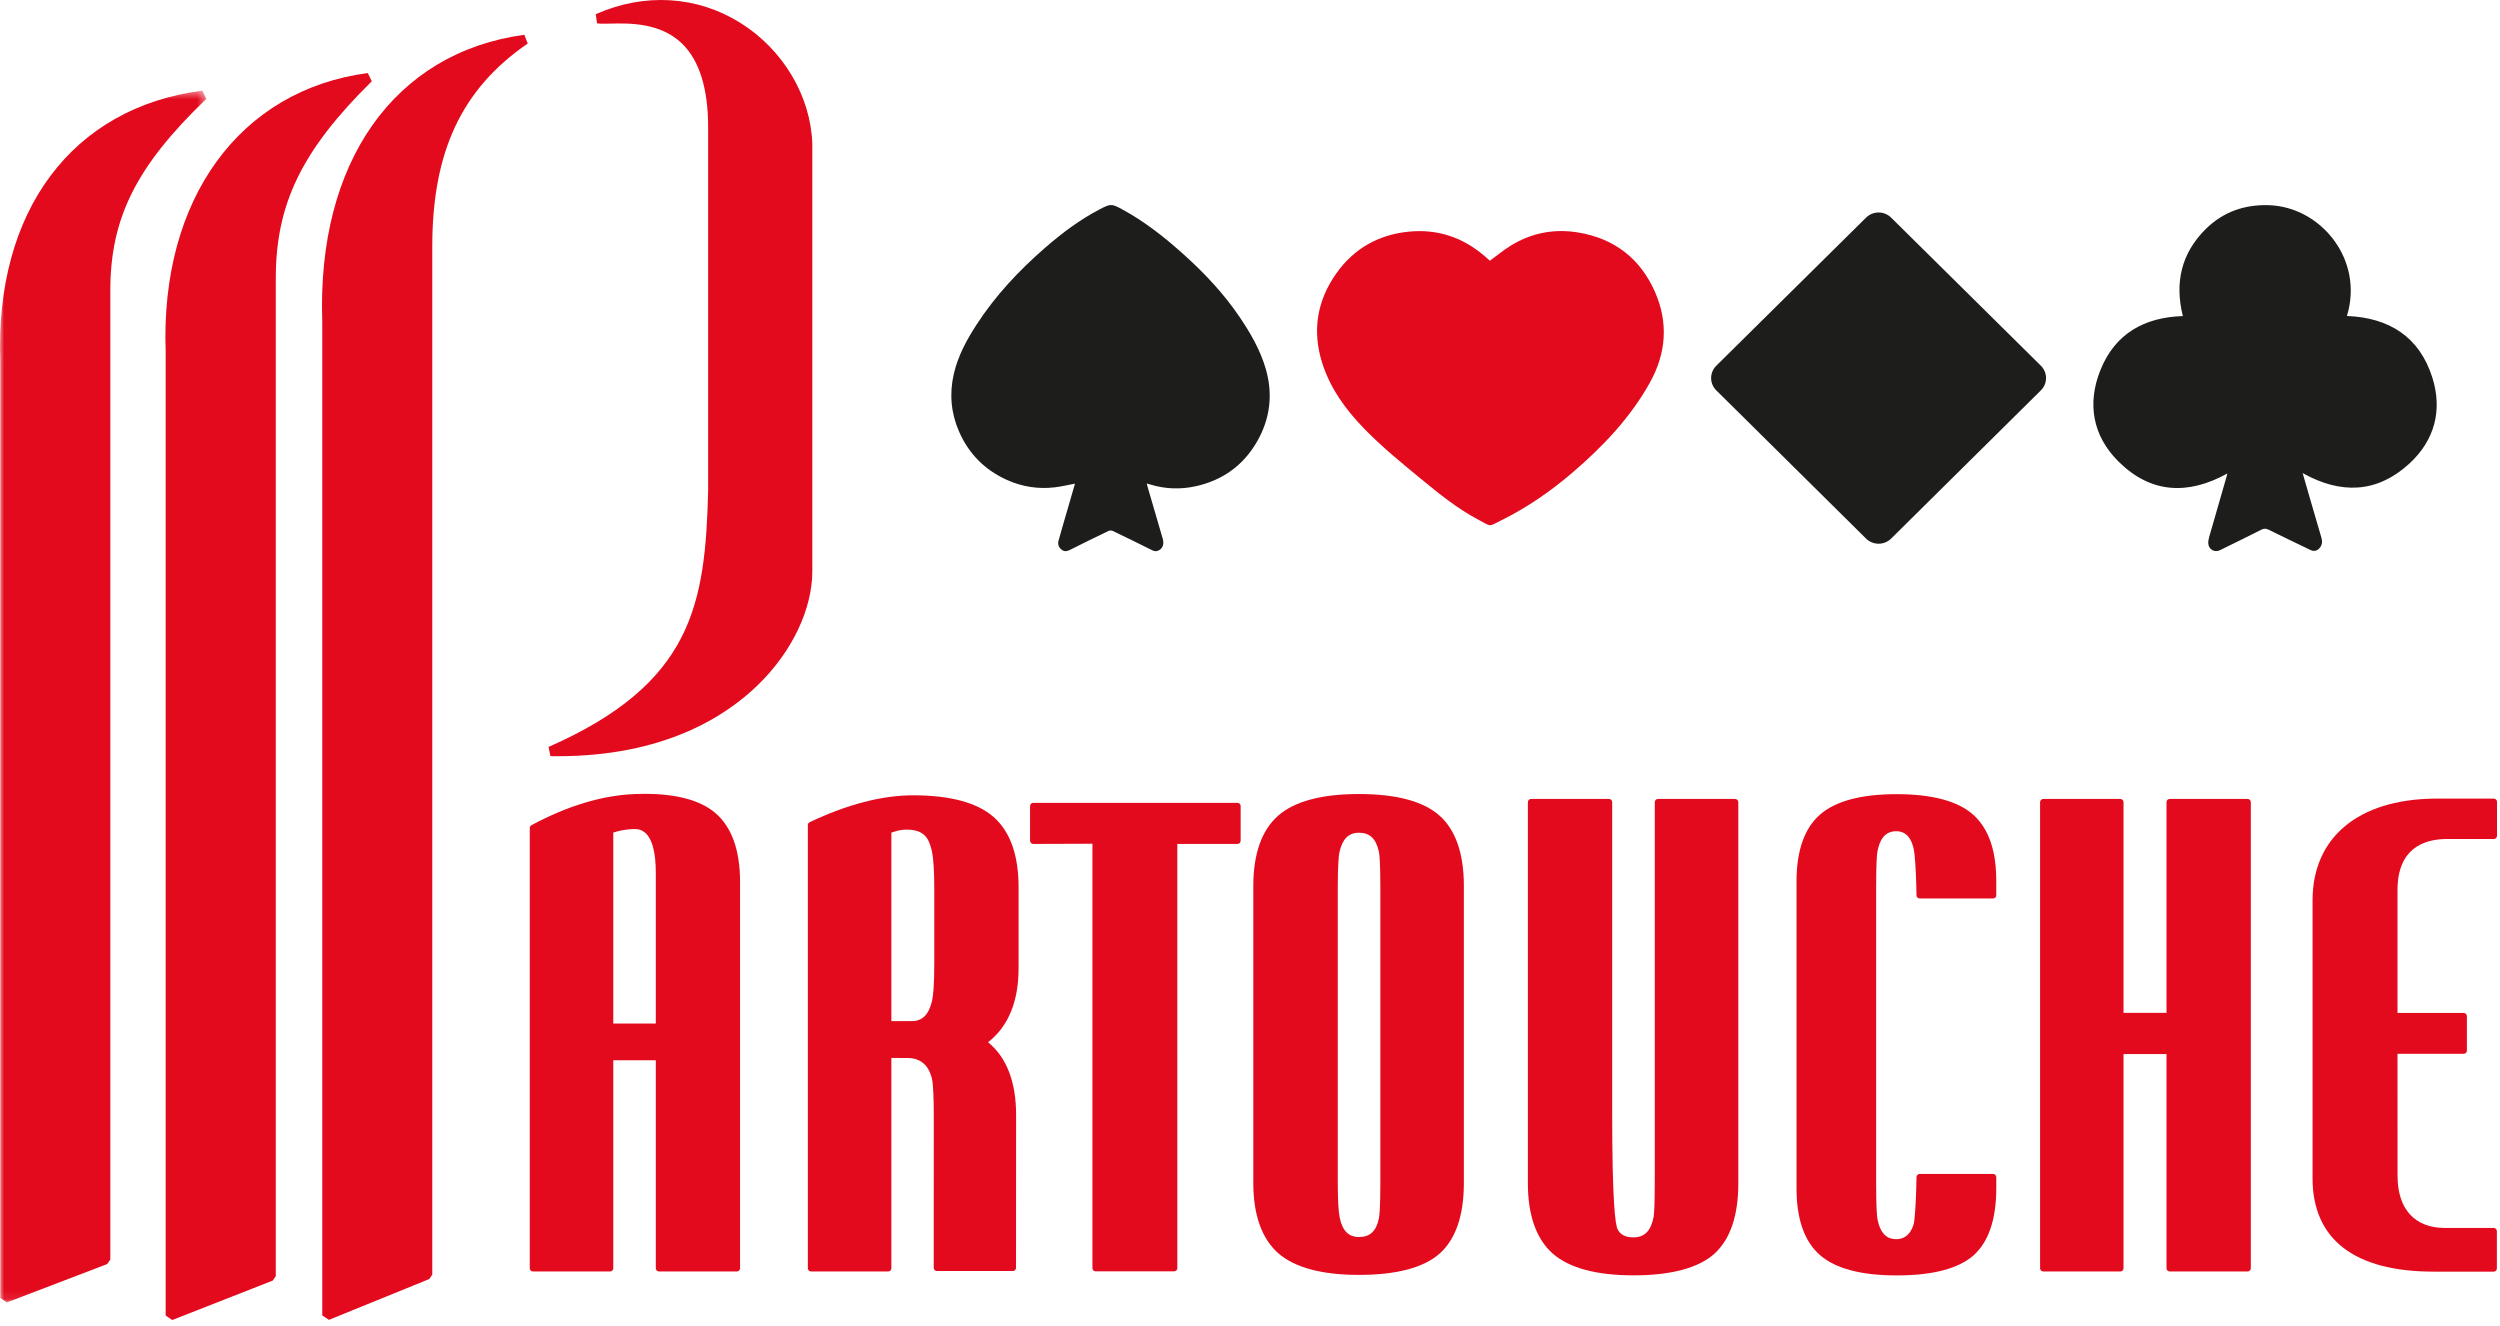
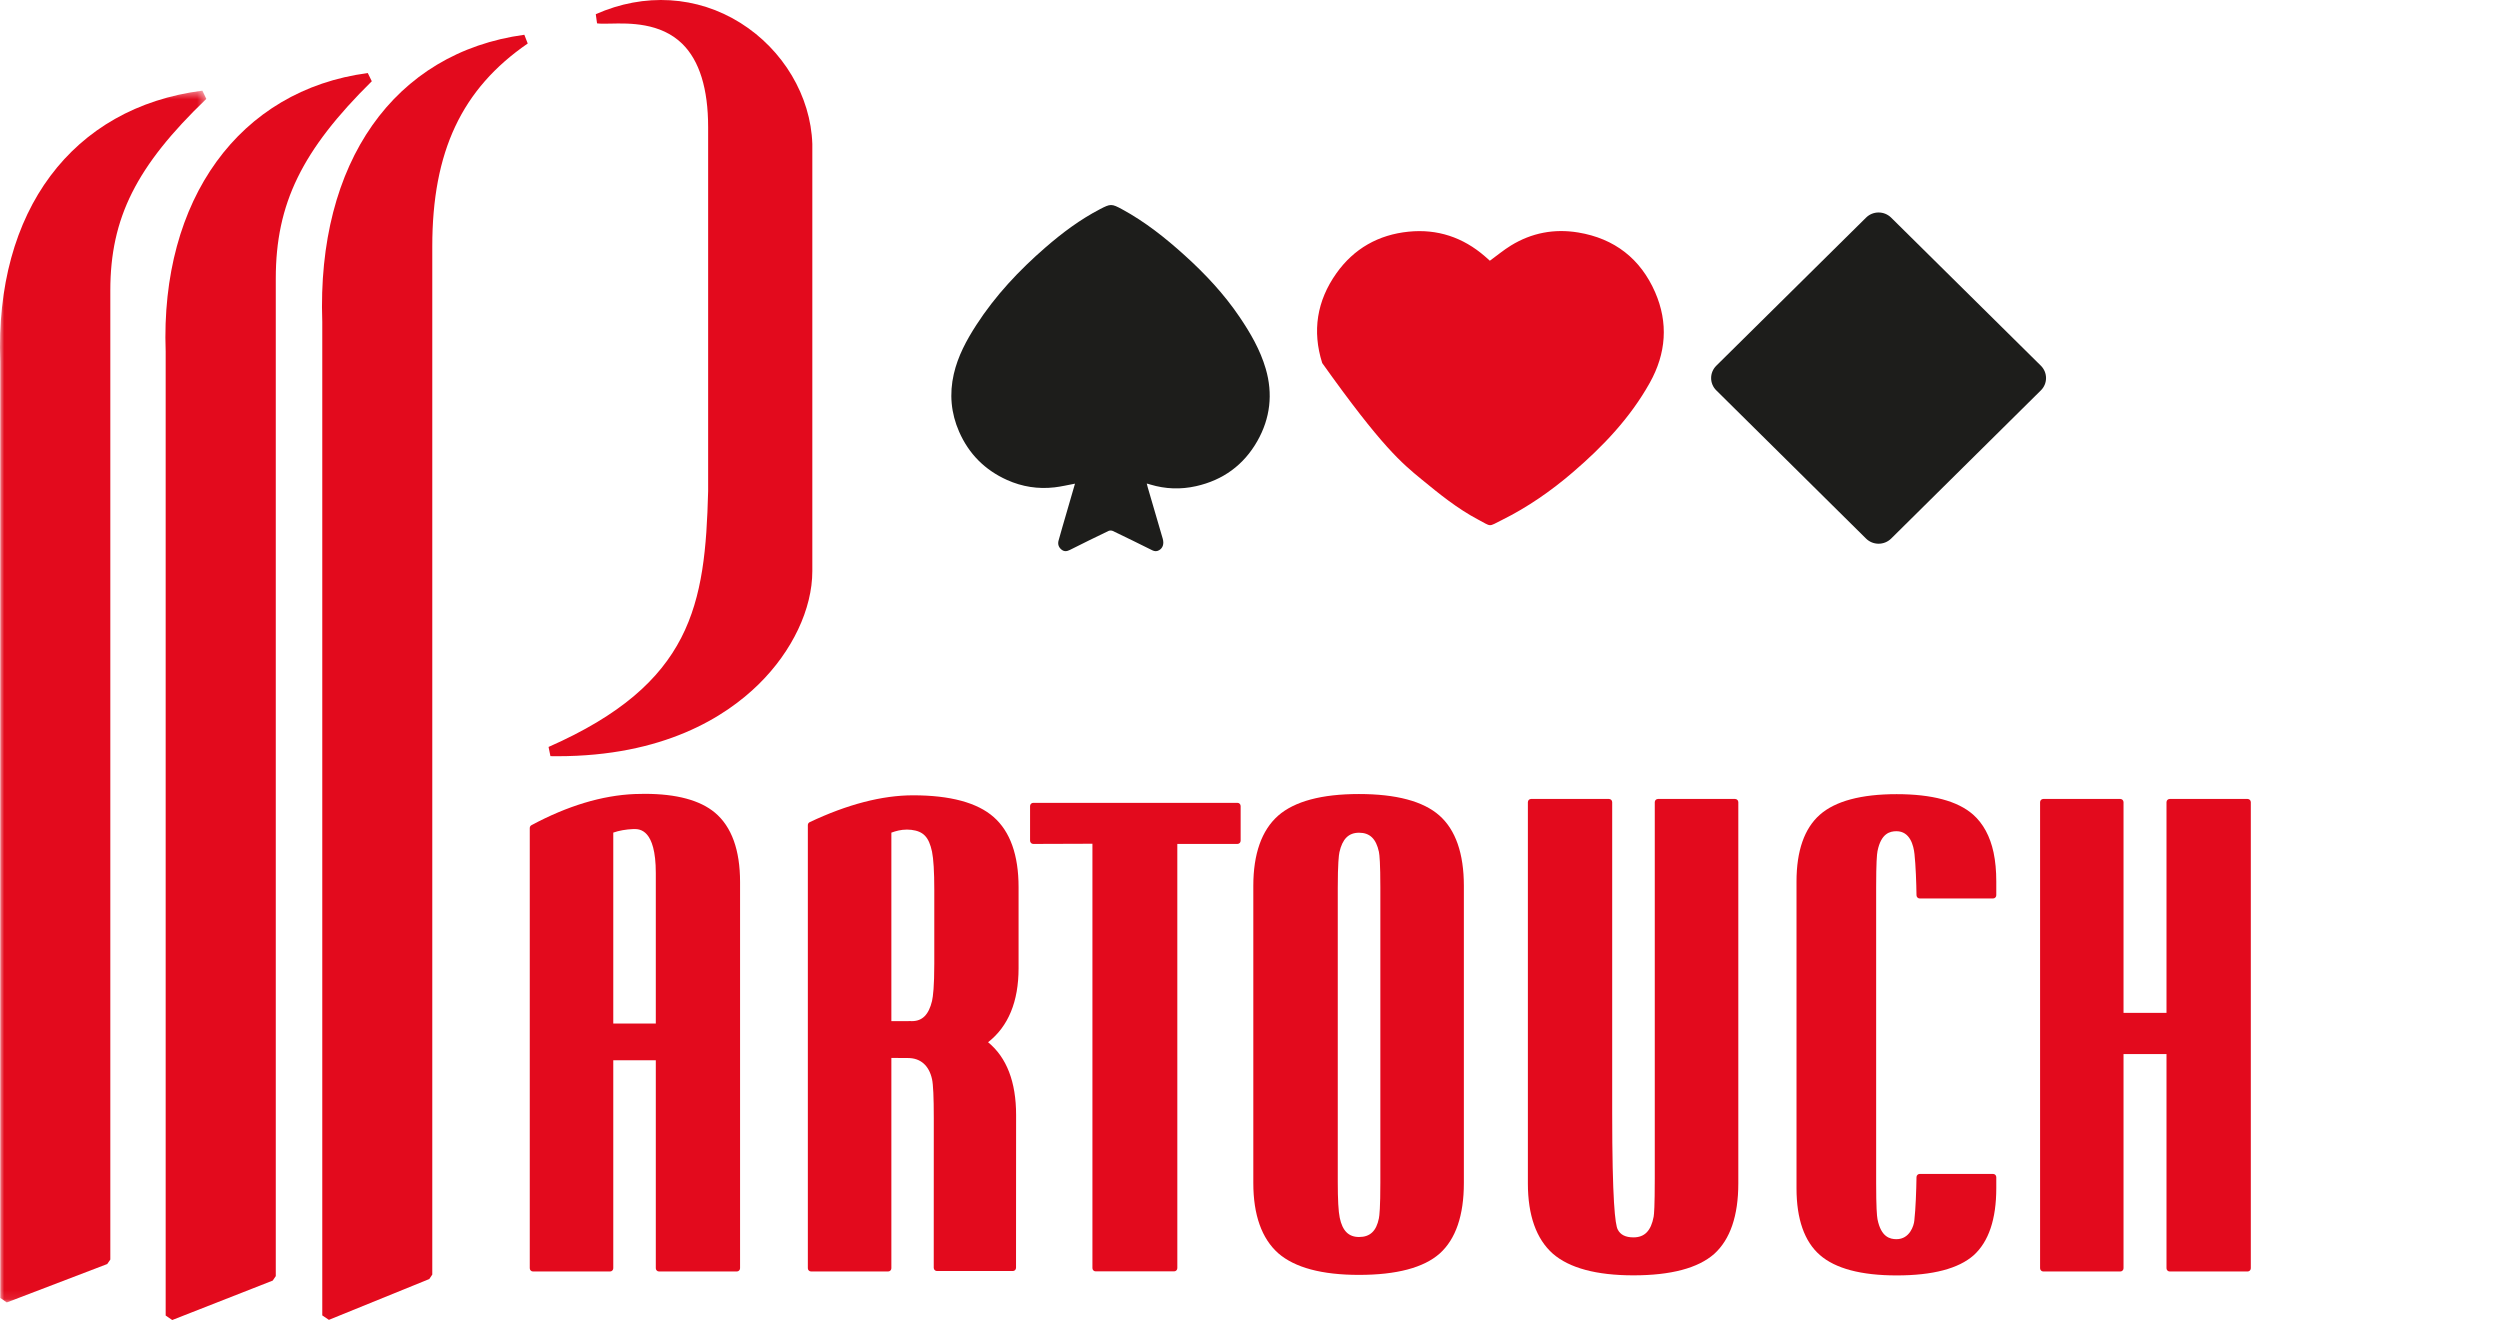
<svg xmlns="http://www.w3.org/2000/svg" xmlns:xlink="http://www.w3.org/1999/xlink" width="298px" height="158px" viewBox="0 0 298 158" version="1.1">
  <title>logos/Partouche/new-logo</title>
  <defs>
    <polygon id="path-1" points="0 0.458 24.594 0.458 24.594 144.905 0 144.905" />
  </defs>
  <g id="logos/Partouche/new-logo" stroke="none" stroke-width="1" fill="none" fill-rule="evenodd">
    <g id="Group-34">
      <path d="M78.172,104.057 L78.172,122.008 L73.102,122.008 L73.102,99.245 C73.799,99.004 74.6,98.862 75.484,98.824 L75.579,98.822 C76.222,98.822 78.172,98.822 78.172,104.057 L78.172,104.057 Z M85.225,96.873 C83.442,95.381 80.627,94.626 76.856,94.626 C76.463,94.626 76.059,94.633 75.644,94.65 C71.773,94.81 67.638,96.059 63.349,98.362 C63.227,98.429 63.148,98.558 63.148,98.699 L63.148,151.178 C63.148,151.389 63.319,151.561 63.531,151.561 L72.719,151.561 C72.93,151.561 73.102,151.389 73.102,151.178 L73.102,126.385 L78.172,126.385 L78.172,151.178 C78.172,151.389 78.344,151.561 78.555,151.561 L87.832,151.561 C88.043,151.561 88.216,151.389 88.216,151.178 L88.216,105.135 C88.216,101.321 87.209,98.541 85.225,96.873 L85.225,96.873 Z" id="Fill-1" fill="#E30A1D" />
      <path d="M159.462,105.846 C159.462,102.938 159.587,101.925 159.661,101.579 C160.013,99.998 160.757,99.26 162.002,99.26 C163.281,99.26 164.032,99.984 164.366,101.537 C164.444,101.91 164.538,102.957 164.538,105.811 L164.538,140.939 C164.538,143.951 164.43,144.916 164.365,145.223 C164.06,146.744 163.309,147.451 162.002,147.451 C160.754,147.451 160.021,146.72 159.696,145.15 C159.54,144.423 159.462,142.986 159.462,140.875 L159.462,105.846 Z M161.985,94.648 C157.542,94.648 154.3,95.518 152.349,97.233 C150.388,98.972 149.395,101.785 149.395,105.596 L149.395,141.013 C149.395,144.816 150.396,147.634 152.369,149.388 C154.336,151.1 157.57,151.967 161.985,151.967 C166.468,151.967 169.707,151.11 171.613,149.42 C173.525,147.702 174.493,144.874 174.493,141.013 L174.493,105.596 C174.493,101.739 173.51,98.915 171.57,97.204 C169.65,95.508 166.424,94.648 161.985,94.648 L161.985,94.648 Z" id="Fill-3" fill="#E30A1D" />
      <path d="M206.824,95.236 L197.631,95.236 C197.42,95.236 197.249,95.407 197.249,95.618 L197.249,140.496 C197.249,143.798 197.166,144.753 197.116,145.028 C196.803,146.71 196.039,147.495 194.713,147.495 C193.766,147.495 193.152,147.189 192.834,146.558 C192.529,145.994 192.173,143.138 192.173,132.685 L192.173,95.618 C192.173,95.407 192.001,95.236 191.79,95.236 L182.505,95.236 C182.294,95.236 182.123,95.407 182.123,95.618 L182.123,141.065 C182.123,144.865 183.122,147.681 185.092,149.434 C187.064,151.152 190.297,152.021 194.703,152.021 C199.17,152.021 202.409,151.162 204.333,149.467 C206.241,147.741 207.207,144.915 207.207,141.065 L207.207,95.618 C207.207,95.407 207.035,95.236 206.824,95.236" id="Fill-5" fill="#E30A1D" />
      <path d="M267.915,95.236 L258.63,95.236 C258.418,95.236 258.247,95.407 258.247,95.618 L258.247,120.735 L253.124,120.735 L253.124,95.618 C253.124,95.407 252.953,95.236 252.742,95.236 L243.56,95.236 C243.35,95.236 243.178,95.407 243.178,95.618 L243.178,151.178 C243.178,151.39 243.35,151.561 243.56,151.561 L252.742,151.561 C252.953,151.561 253.124,151.39 253.124,151.178 L253.124,125.641 L258.247,125.641 L258.247,151.178 C258.247,151.39 258.418,151.561 258.63,151.561 L267.915,151.561 C268.126,151.561 268.297,151.39 268.297,151.178 L268.297,95.618 C268.297,95.407 268.126,95.236 267.915,95.236" id="Fill-7" fill="#E30A1D" />
      <path d="M111.367,106.019 L111.367,114.879 C111.367,117.564 111.22,118.776 111.097,119.32 C110.704,120.954 109.943,121.718 108.703,121.718 L108.58,121.715 L106.251,121.717 L106.251,99.25 C106.777,99.058 107.396,98.886 108.106,98.886 C108.275,98.886 108.449,98.895 108.629,98.916 C110.073,99.092 110.719,99.771 111.096,101.511 C111.273,102.366 111.367,103.926 111.367,106.019 L111.367,106.019 Z M108.836,94.801 C105.146,94.801 101,95.879 96.514,98.003 C96.38,98.067 96.295,98.201 96.295,98.349 L96.295,151.177 C96.295,151.388 96.466,151.559 96.678,151.559 L105.869,151.559 C106.08,151.559 106.251,151.388 106.251,151.177 L106.251,126.106 L106.422,126.106 C107.205,126.106 107.768,126.112 108.048,126.115 L108.235,126.117 C109.729,126.117 110.746,127.014 111.099,128.642 C111.237,129.253 111.308,130.808 111.308,133.266 L111.302,151.125 C111.302,151.226 111.343,151.323 111.415,151.395 C111.486,151.467 111.584,151.507 111.685,151.507 L120.728,151.507 C120.939,151.507 121.11,151.336 121.11,151.125 L121.12,132.91 C121.12,128.965 119.997,126.049 117.779,124.235 C120.192,122.351 121.414,119.388 121.414,115.416 L121.414,105.745 C121.414,101.93 120.414,99.118 118.44,97.387 C116.49,95.671 113.258,94.801 108.836,94.801 L108.836,94.801 Z" id="Fill-9" fill="#E30A1D" />
-       <path d="M291.447,100.012 L297.262,100.012 C297.473,100.012 297.644,99.841 297.644,99.63 L297.644,95.577 C297.644,95.366 297.473,95.195 297.262,95.195 L290.121,95.195 C281.102,95.315 275.697,99.819 275.656,107.241 L275.656,140.445 C275.656,147.729 280.646,151.579 290.086,151.579 L297.245,151.584 C297.346,151.584 297.443,151.544 297.515,151.472 C297.587,151.4 297.627,151.303 297.627,151.201 L297.627,146.753 C297.627,146.542 297.456,146.371 297.245,146.371 L291.409,146.371 C287.837,146.371 285.788,144.112 285.788,140.173 L285.783,125.615 L293.672,125.615 C293.883,125.615 294.054,125.444 294.054,125.233 L294.054,121.125 C294.054,120.914 293.883,120.743 293.672,120.743 L285.783,120.743 L285.783,106.061 C285.797,101.169 288.871,100.072 291.447,100.012" id="Fill-11" fill="#E30A1D" />
      <path d="M147.503,95.698 L123.166,95.698 C122.955,95.698 122.784,95.869 122.784,96.08 L122.784,100.215 C122.784,100.317 122.824,100.414 122.896,100.486 C122.968,100.557 123.065,100.597 123.166,100.597 L123.168,100.597 L130.217,100.573 L130.217,151.163 C130.217,151.375 130.388,151.546 130.599,151.546 L139.956,151.546 C140.057,151.546 140.155,151.506 140.226,151.434 C140.298,151.362 140.338,151.265 140.338,151.163 L140.336,100.597 L147.503,100.597 C147.714,100.597 147.885,100.426 147.885,100.215 L147.885,96.08 C147.885,95.869 147.714,95.698 147.503,95.698" id="Fill-13" fill="#E30A1D" />
      <path d="M235.182,97.089 C233.349,95.48 230.286,94.664 226.079,94.664 C221.854,94.664 218.776,95.488 216.93,97.113 C215.081,98.741 214.144,101.42 214.144,105.076 L214.144,141.643 C214.144,145.309 215.082,147.986 216.931,149.599 C218.775,151.212 221.853,152.03 226.079,152.03 C230.37,152.03 233.458,151.222 235.259,149.629 C237.05,148.014 237.957,145.325 237.957,141.635 L237.957,140.315 C237.957,140.104 237.786,139.933 237.576,139.933 L228.828,139.933 C228.62,139.933 228.45,140.101 228.447,140.31 C228.425,141.857 228.344,144.143 228.187,145.493 C228.139,146.078 227.647,147.71 226.057,147.71 C225.288,147.71 224.219,147.463 223.798,145.332 C223.725,144.952 223.638,143.902 223.638,141.074 L223.638,105.711 C223.638,102.86 223.725,101.825 223.798,101.459 C224.219,99.327 225.288,99.081 226.057,99.081 C227.679,99.081 228.1,100.784 228.206,101.8 C228.353,103.147 228.427,105.225 228.447,106.72 C228.45,106.929 228.62,107.097 228.828,107.097 L237.576,107.097 C237.786,107.097 237.957,106.926 237.957,106.715 L237.957,105.066 C237.957,103.797 237.849,102.638 237.635,101.622 C237.22,99.684 236.395,98.159 235.182,97.089" id="Fill-15" fill="#E30A1D" />
      <g id="Group-19" transform="translate(0, 10.347)">
        <mask id="mask-2" fill="white">
          <use xlink:href="#path-1" />
        </mask>
        <g id="Clip-18" />
        <path d="M24.594,1.44 L24.124,0.458 C8.598,2.454 -0.632,14.819 0.034,32.73 L0.034,144.369 L0.812,144.905 L12.781,140.326 L13.15,139.791 L13.15,24.273 C13.15,15.634 16.252,9.447 24.594,1.44" id="Fill-17" fill="#E30A1D" mask="url(#mask-2)" />
      </g>
      <path d="M43.84,8.708 C28.549,10.727 19.093,23.758 19.748,41.907 L19.748,156.813 L20.53,157.347 L32.508,152.647 L32.873,152.113 L32.873,33.198 C32.873,24.294 35.974,17.921 44.318,9.685 L43.84,8.708 Z" id="Fill-20" fill="#E30A1D" />
      <path d="M88.266,2.735 C83.1,-0.505 76.812,-0.884 71.016,1.692 L71.168,2.784 C71.561,2.841 72.091,2.828 72.766,2.814 C74.998,2.763 78.73,2.681 81.323,5.218 C83.371,7.221 84.41,10.567 84.41,15.161 L84.41,58.556 C84.059,72.063 82.546,81.482 65.388,89.036 L65.611,90.134 C65.894,90.139 66.174,90.141 66.454,90.141 C79.038,90.141 86.438,85.495 90.448,81.549 C94.444,77.619 96.829,72.583 96.829,68.078 L96.829,17.153 C96.642,11.455 93.362,5.931 88.266,2.735" id="Fill-22" fill="#E30A1D" />
      <path d="M38.415,38.359 L38.415,156.796 L39.205,157.327 L51.171,152.461 L51.528,151.93 L51.528,29.378 C51.528,18.063 55.036,10.601 62.905,5.185 L62.501,4.144 C46.979,6.26 37.75,19.37 38.415,38.359" id="Fill-24" fill="#E30A1D" />
-       <path d="M289.947,45.043 C288.414,40.147 284.786,37.864 279.751,37.665 C281.816,30.952 276.638,24.642 270.425,24.457 C267.533,24.37 264.991,25.264 262.941,27.283 C259.999,30.182 259.203,33.717 260.198,37.676 C255.605,37.818 252.122,39.773 250.383,44.082 C248.762,48.095 249.434,51.947 252.529,55.02 C256.372,58.834 260.806,59.04 265.502,56.437 C265.466,56.581 265.439,56.702 265.405,56.82 C264.714,59.215 264.017,61.609 263.334,64.007 C263.26,64.263 263.21,64.543 263.229,64.805 C263.278,65.499 263.994,65.891 264.61,65.587 C266.257,64.776 267.906,63.972 269.545,63.144 C269.85,62.989 270.091,62.98 270.4,63.133 C272.057,63.951 273.724,64.748 275.389,65.551 C275.829,65.763 276.211,65.675 276.52,65.295 C276.818,64.929 276.84,64.525 276.711,64.087 C276.286,62.651 275.868,61.212 275.45,59.773 C275.124,58.65 274.801,57.526 274.475,56.393 C278.998,58.925 283.334,58.809 287.193,55.262 C290.186,52.511 291.164,48.93 289.947,45.043" id="Fill-26" fill="#1D1D1B" />
      <path d="M150.874,43.952 C150.219,41.71 149.056,39.7 147.753,37.776 C145.899,35.037 143.654,32.641 141.207,30.431 C138.907,28.352 136.49,26.431 133.752,24.946 C132.505,24.27 132.374,24.28 131.126,24.929 C128.757,26.16 126.637,27.745 124.627,29.488 C121.482,32.213 118.653,35.225 116.385,38.728 C115.207,40.548 114.18,42.451 113.691,44.588 C113.151,46.944 113.357,49.254 114.328,51.463 C115.488,54.106 117.403,56.031 120.047,57.217 C121.85,58.025 123.736,58.316 125.69,58.094 C126.495,58.002 127.288,57.809 128.139,57.652 C127.794,58.838 127.453,60.015 127.112,61.192 C126.799,62.272 126.479,63.35 126.181,64.434 C126.065,64.854 126.181,65.231 126.53,65.512 C126.854,65.772 127.173,65.732 127.536,65.549 C129.059,64.78 130.591,64.03 132.128,63.291 C132.271,63.222 132.505,63.222 132.648,63.291 C134.221,64.045 135.788,64.813 137.349,65.592 C137.634,65.734 137.888,65.742 138.157,65.59 C138.614,65.333 138.776,64.827 138.594,64.201 C138.001,62.165 137.405,60.131 136.811,58.096 C136.77,57.955 136.737,57.812 136.693,57.642 C136.788,57.662 136.826,57.668 136.862,57.679 C136.949,57.703 137.035,57.731 137.122,57.757 C138.919,58.299 140.74,58.361 142.566,57.952 C145.783,57.231 148.247,55.438 149.874,52.576 C151.418,49.86 151.75,46.95 150.874,43.952" id="Fill-28" fill="#1D1D1B" />
-       <path d="M197.294,34.841 C195.558,30.854 192.455,28.428 188.121,27.712 C185.271,27.241 182.575,27.749 180.107,29.263 C179.242,29.794 178.454,30.451 177.592,31.079 C177.61,31.088 177.597,31.085 177.588,31.076 C177.395,30.905 177.203,30.73 177.008,30.561 C174.388,28.288 171.335,27.267 167.896,27.616 C164.315,27.979 161.389,29.627 159.296,32.579 C156.979,35.847 156.394,39.448 157.609,43.276 C158.574,46.313 160.406,48.828 162.604,51.089 C164.727,53.274 167.087,55.197 169.436,57.128 C171.576,58.887 173.733,60.637 176.193,61.935 C177.854,62.811 177.358,62.814 179.019,61.99 C182.095,60.464 184.898,58.514 187.498,56.281 C191.092,53.197 194.326,49.801 196.658,45.624 C198.613,42.122 198.88,38.485 197.294,34.841" id="Fill-30" fill="#E30A1D" />
+       <path d="M197.294,34.841 C195.558,30.854 192.455,28.428 188.121,27.712 C185.271,27.241 182.575,27.749 180.107,29.263 C179.242,29.794 178.454,30.451 177.592,31.079 C177.61,31.088 177.597,31.085 177.588,31.076 C177.395,30.905 177.203,30.73 177.008,30.561 C174.388,28.288 171.335,27.267 167.896,27.616 C164.315,27.979 161.389,29.627 159.296,32.579 C156.979,35.847 156.394,39.448 157.609,43.276 C164.727,53.274 167.087,55.197 169.436,57.128 C171.576,58.887 173.733,60.637 176.193,61.935 C177.854,62.811 177.358,62.814 179.019,61.99 C182.095,60.464 184.898,58.514 187.498,56.281 C191.092,53.197 194.326,49.801 196.658,45.624 C198.613,42.122 198.88,38.485 197.294,34.841" id="Fill-30" fill="#E30A1D" />
      <path d="M222.44,64.205 C223.265,65.014 224.588,65.014 225.418,64.205 L243.273,46.532 C244.092,45.724 244.092,44.41 243.273,43.594 L225.418,25.936 C224.588,25.126 223.265,25.126 222.44,25.936 L204.582,43.594 C203.761,44.41 203.761,45.724 204.582,46.532 L222.44,64.205 Z" id="Fill-32" fill="#1D1D1B" />
    </g>
  </g>
</svg>